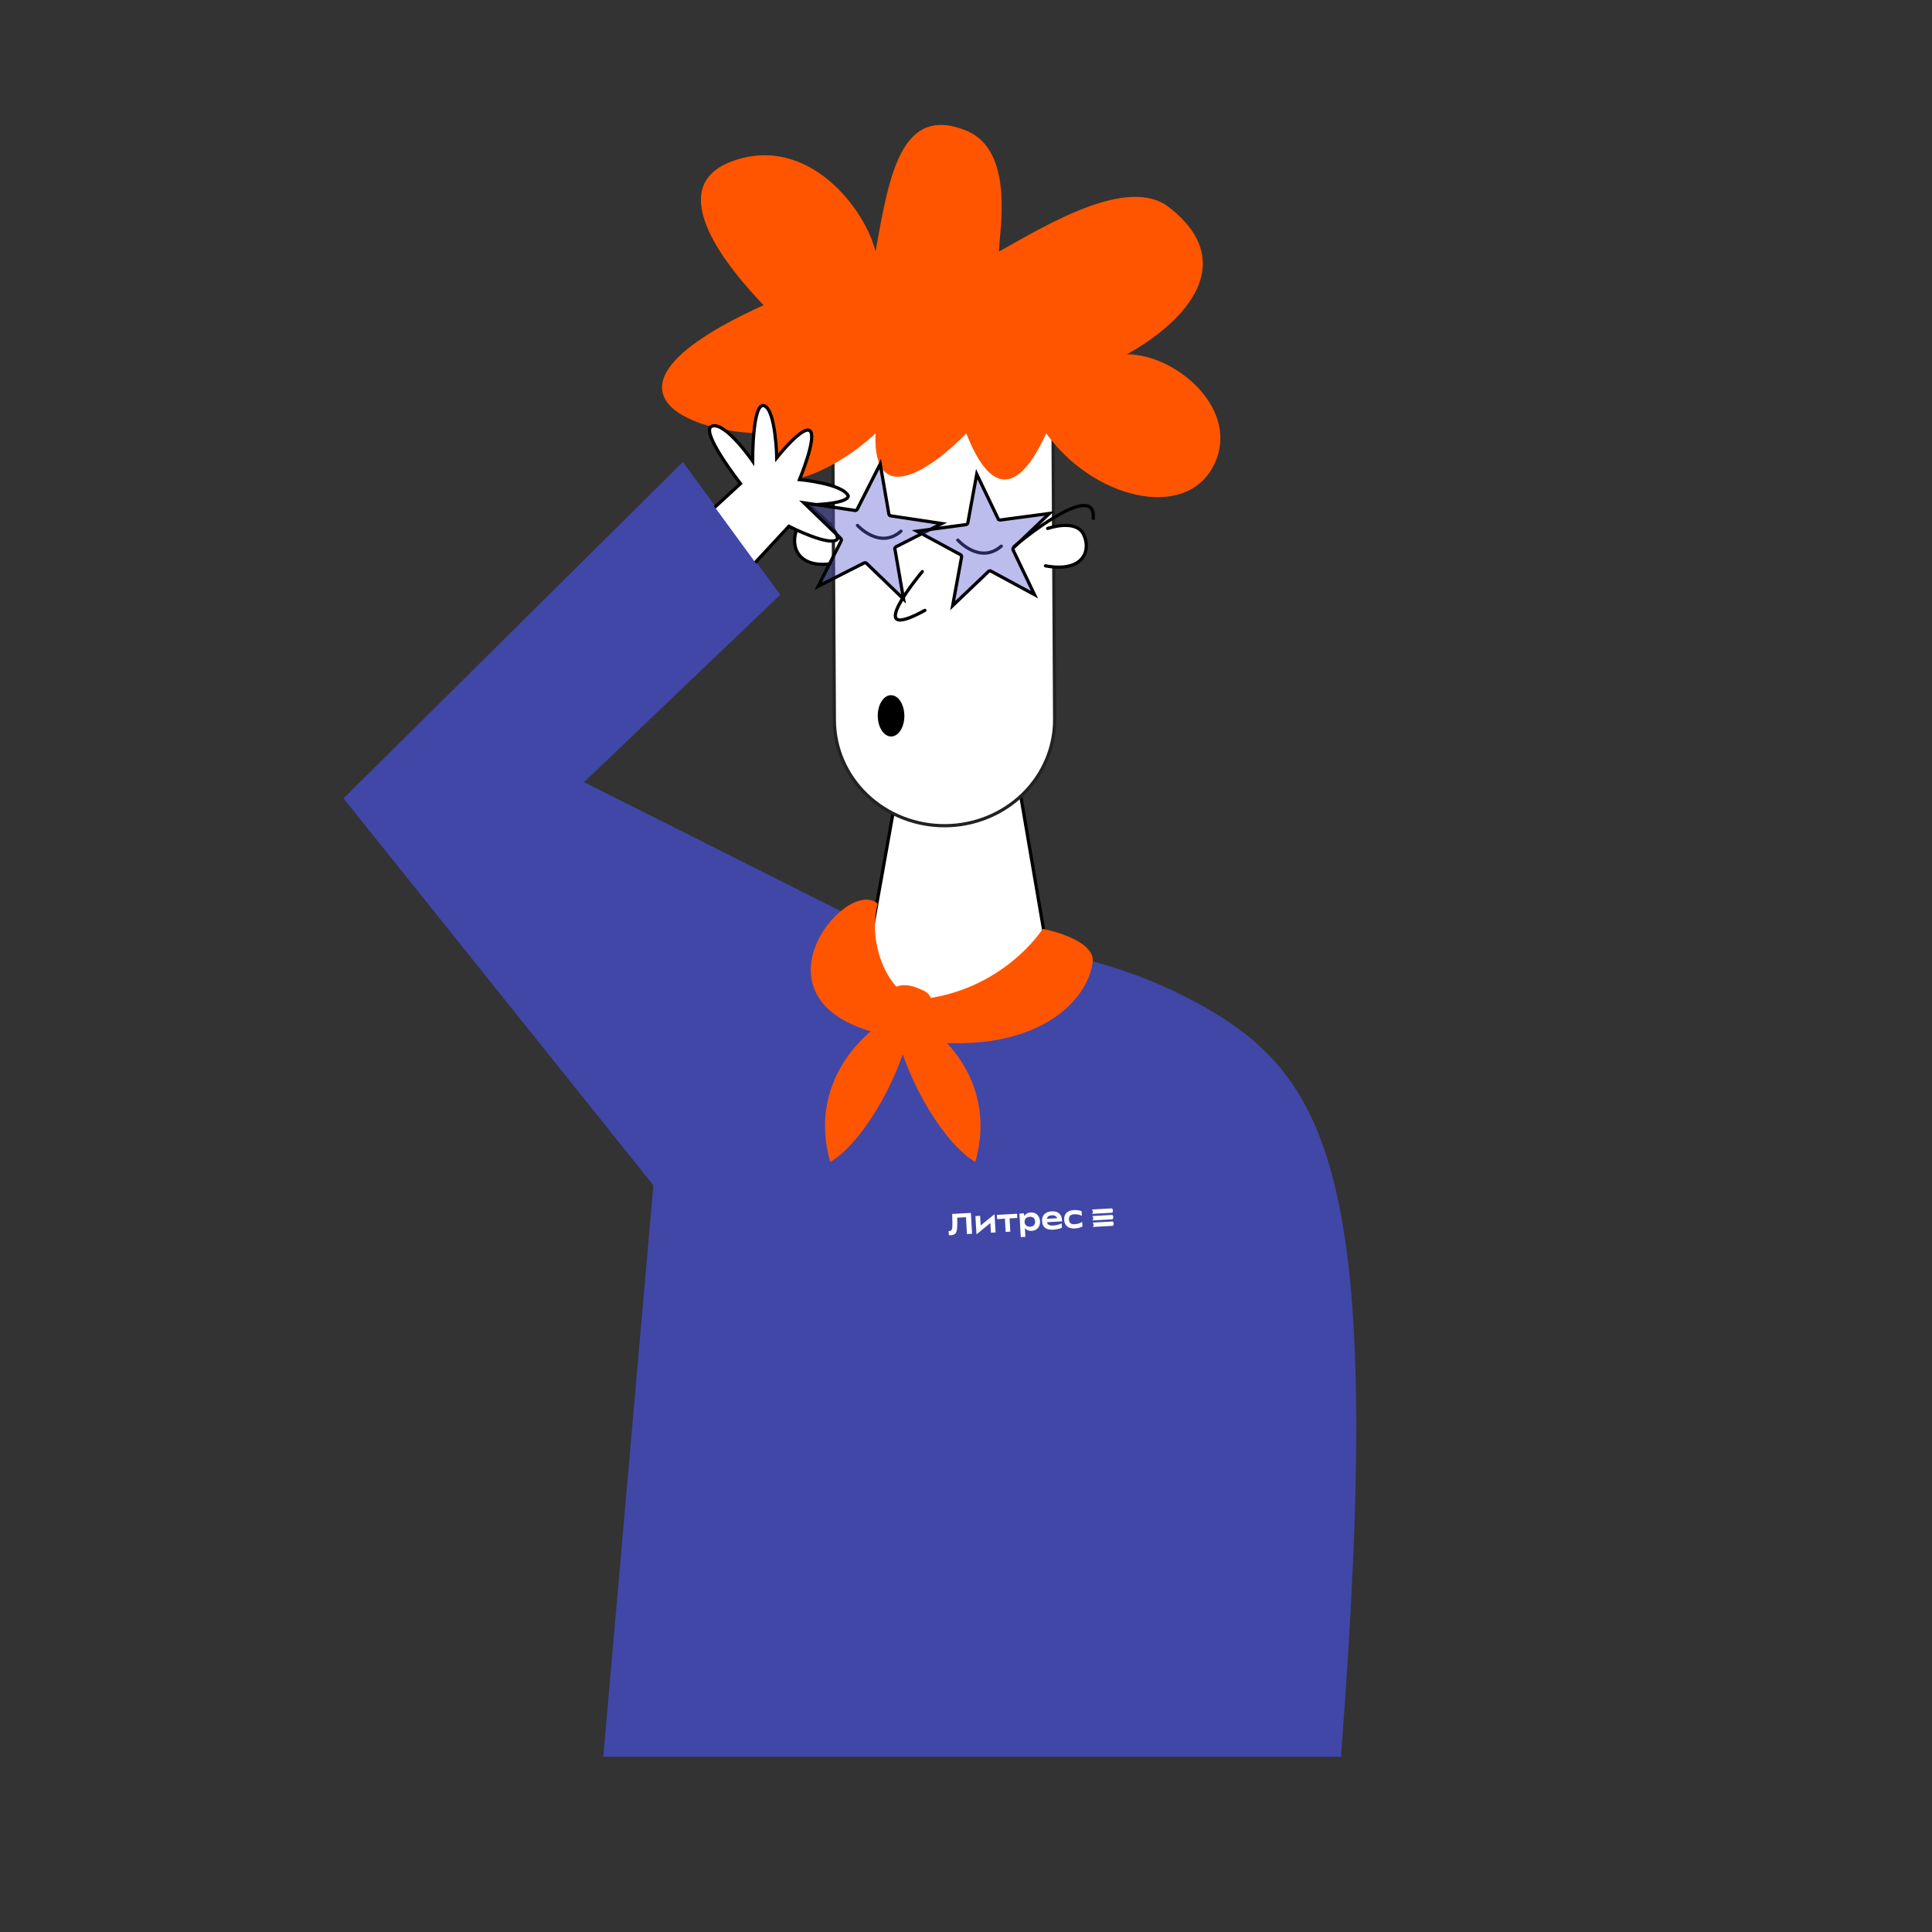
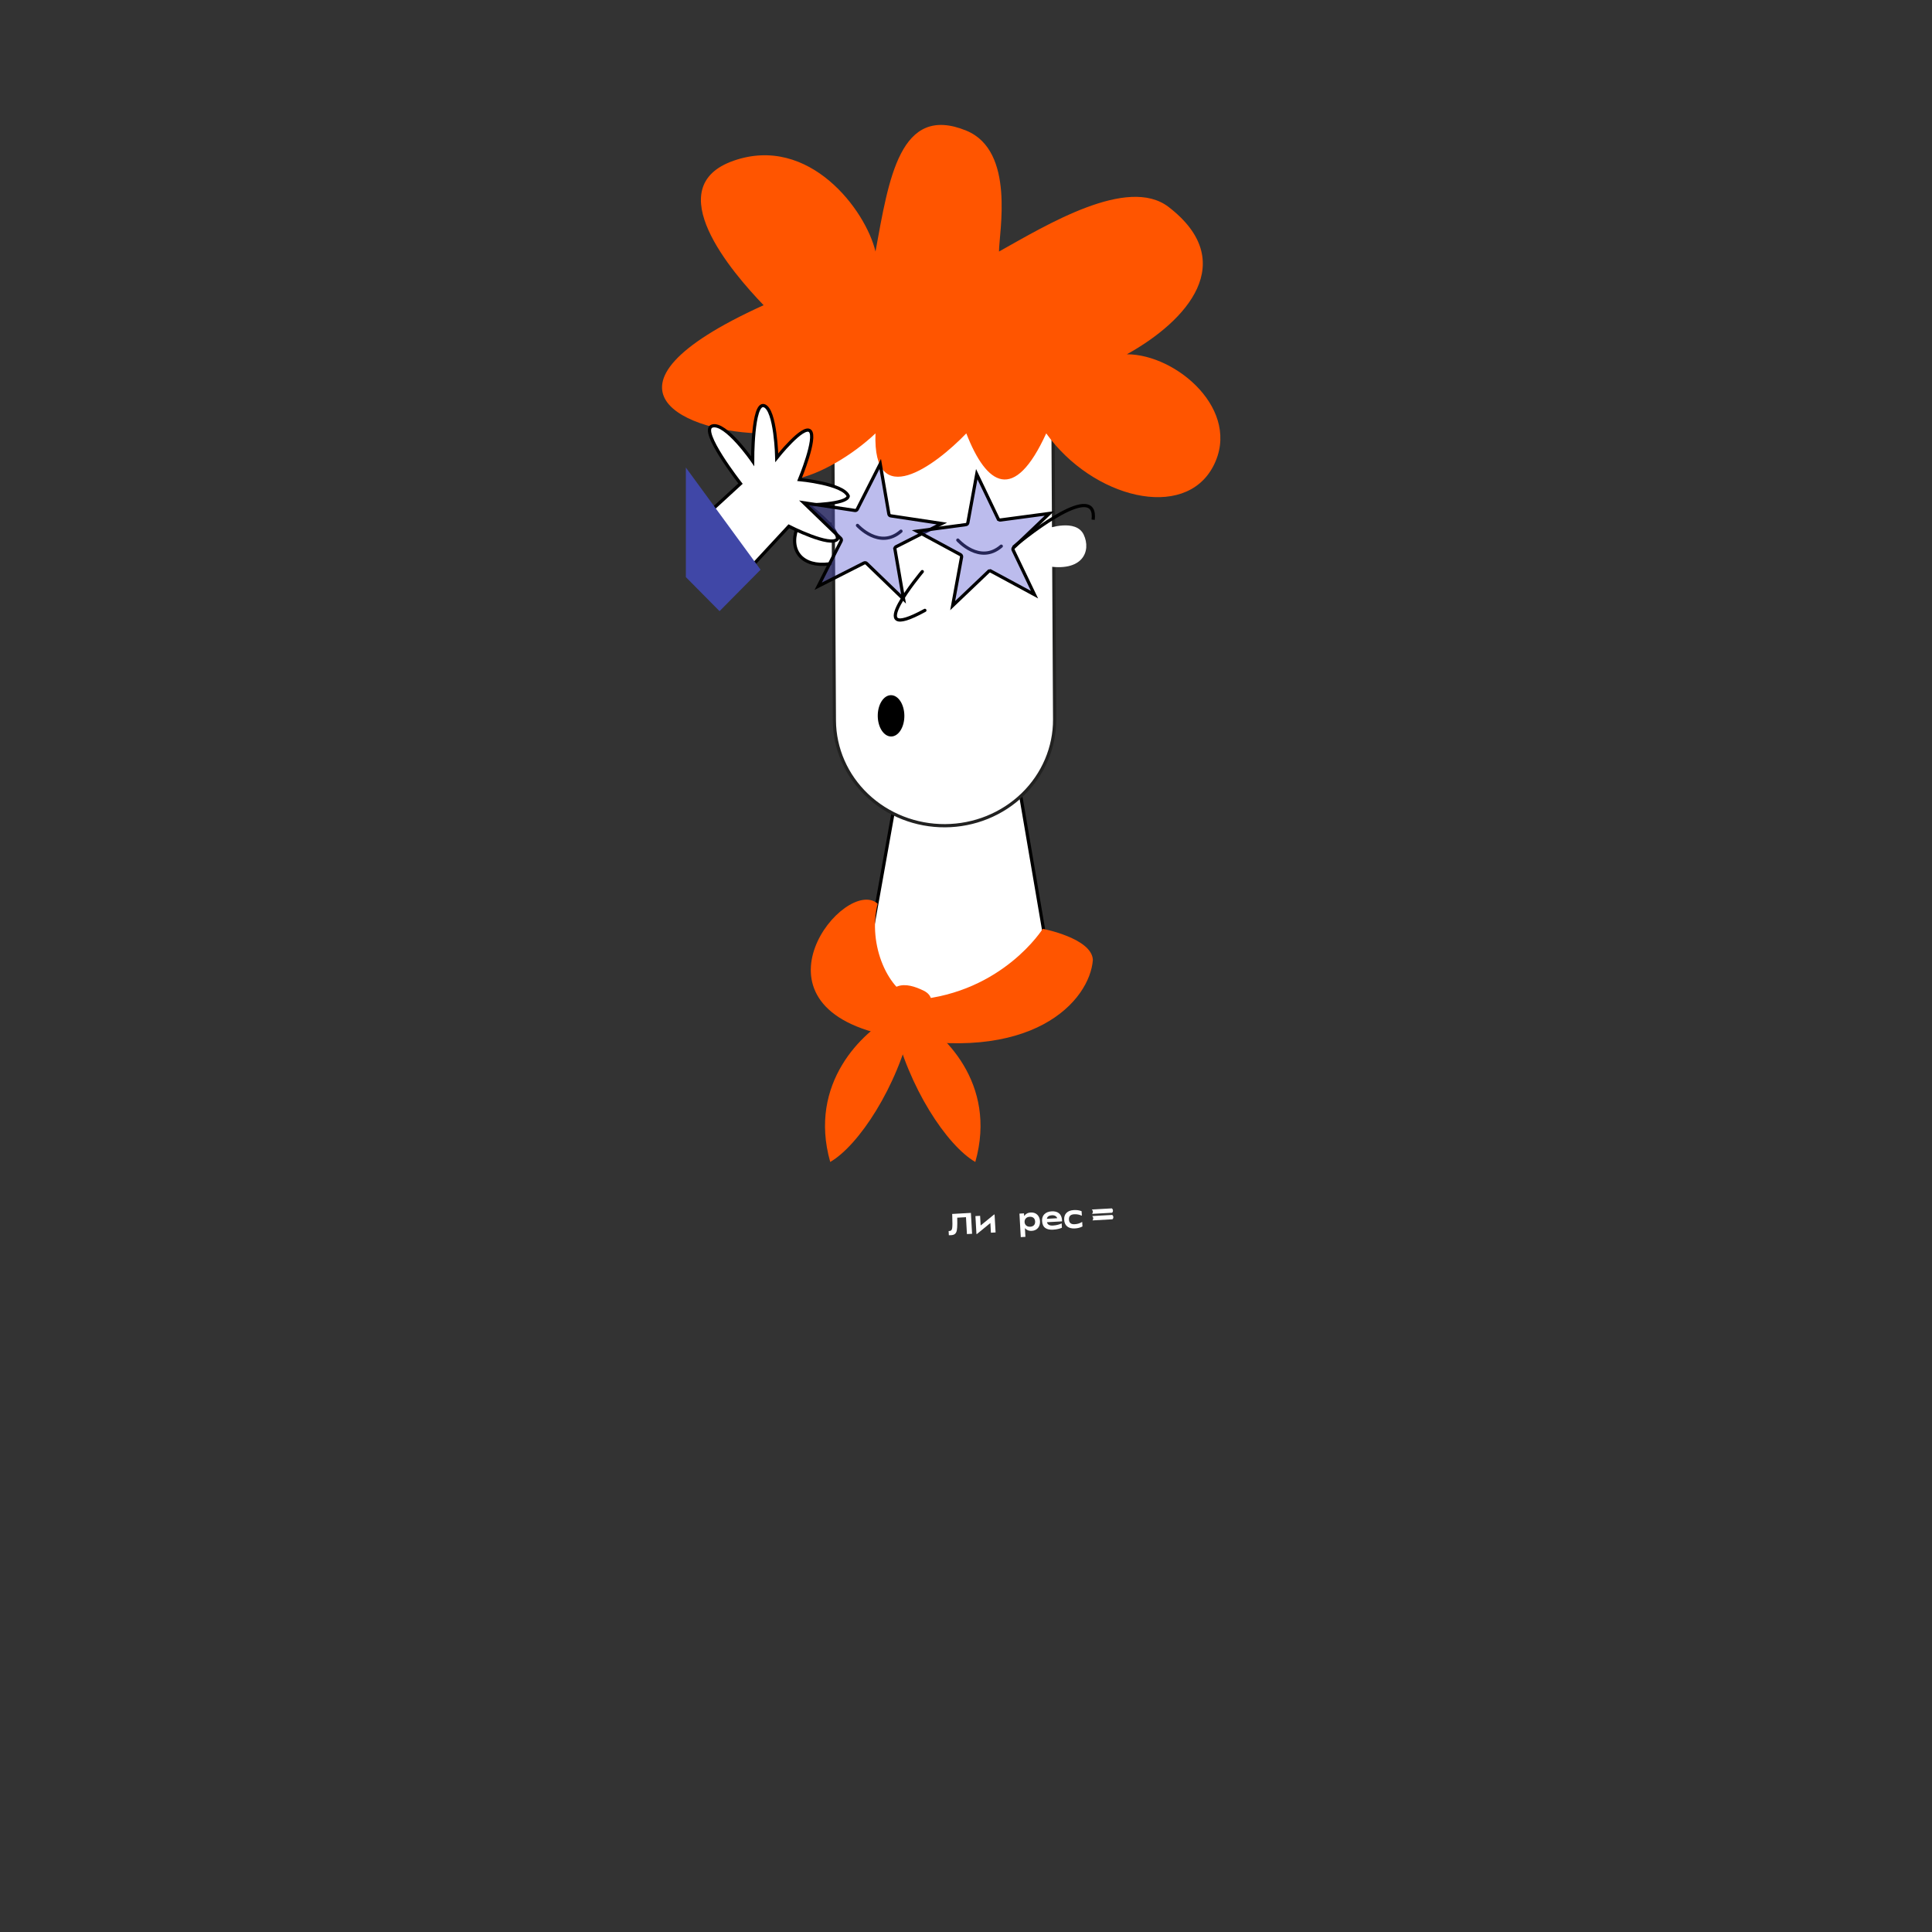
<svg xmlns="http://www.w3.org/2000/svg" width="3000" height="3000" viewBox="0 0 3000 3000" fill="none">
  <rect x="0" y="0" width="3000" height="3000" fill="#333333" stroke="none" />
  <g clip-path="url(#clip0_2969_1430)">
-     <path d="M1060.37 717.34L1211.61 923.541L906.888 1214.51L1418.49 1471.5C1418.49 1471.5 1627.96 1436.6 1847.36 1551.3C2066.76 1665.99 2151.83 1822.95 2082.21 2727.93L936.752 2727.93L1014.57 1840.52L533.442 1239.71L1060.37 717.34Z" fill="#4047A7" />
    <path d="M1389.3 1247.94L1330.75 1575.51C1330.75 1575.51 1522.2 1642.67 1631.91 1510.6L1579.89 1205.93L1389.3 1247.94Z" fill="white" stroke="black" stroke-width="5" stroke-linecap="round" stroke-linejoin="round" />
    <path d="M1294.38 815.371C1294.38 815.371 1243.47 793.589 1235.38 827.387C1227.28 861.185 1252.23 883.329 1295.16 874.336" fill="white" />
    <path d="M1294.38 815.371C1294.38 815.371 1243.47 793.589 1235.38 827.387C1227.28 861.185 1252.23 883.329 1295.16 874.336" stroke="black" stroke-width="5" stroke-miterlimit="10" />
    <path d="M1426.19 475.476L1499.97 475.08C1535.53 474.889 1569.72 488.289 1595.01 512.332C1620.29 536.374 1634.6 569.089 1634.79 603.281L1637.63 1116.95C1637.86 1160.54 1620.06 1202.43 1588.15 1233.42C1556.24 1264.4 1512.85 1281.94 1467.5 1282.17C1422.15 1282.41 1378.56 1265.33 1346.32 1234.67C1314.08 1204.02 1295.84 1162.3 1295.6 1118.71L1292.75 605.045C1292.56 570.853 1306.51 537.986 1331.53 513.674C1356.55 489.362 1390.58 475.597 1426.15 475.406L1426.19 475.476Z" fill="white" stroke="#222221" stroke-width="5" stroke-miterlimit="10" />
    <path d="M1383.81 1143.63C1395.22 1143.57 1404.39 1129.15 1404.29 1111.44C1404.19 1093.72 1394.86 1079.41 1383.45 1079.47C1372.05 1079.53 1362.88 1093.94 1362.97 1111.66C1363.07 1129.38 1372.4 1143.69 1383.81 1143.63Z" fill="black" />
    <path d="M1432.13 887.562C1432.13 887.562 1335.3 1003.01 1436.15 947.782" stroke="black" stroke-width="5" stroke-linecap="round" stroke-linejoin="round" />
    <path d="M1626.79 820.601C1626.79 820.601 1670.82 804.929 1682.79 830.25C1694.75 855.571 1681.48 889.372 1623.47 878.649" fill="white" />
-     <path d="M1626.79 820.601C1626.79 820.601 1670.82 804.929 1682.79 830.25C1694.75 855.571 1681.48 889.372 1623.47 878.649" stroke="black" stroke-width="5" stroke-linecap="round" stroke-linejoin="round" />
    <path d="M1487.29 838.622C1487.29 838.622 1521.4 877.055 1554.78 848.069" stroke="black" stroke-width="5" stroke-miterlimit="10" stroke-linecap="round" />
    <path d="M1331.48 815.836C1331.48 815.836 1365.86 854.034 1399.04 824.819" stroke="black" stroke-width="5" stroke-miterlimit="10" stroke-linecap="round" />
    <path d="M1139.48 249.437C1022.16 290.094 1136.86 423.079 1185.74 473.9C896.944 604.911 1071.26 672.934 1185.75 672.934C1154.17 794.904 1288.01 740.696 1359.46 672.935C1354.95 794.905 1451.59 723.756 1500.48 672.935C1532.06 754.248 1574.95 781.646 1624.57 672.935C1696.22 773.177 1839.3 809.891 1884.04 723.756C1928.78 637.621 1827.1 550.129 1749.81 550.129C1844.03 497.907 1924.67 406.158 1814.67 321.437C1750.97 272.372 1624.57 349.671 1551.24 390.606C1551.24 360.964 1576.96 234.252 1500.48 202.863C1397.27 160.508 1380.14 277.669 1359.46 390.606C1344.42 326.609 1256.81 208.781 1139.48 249.437Z" fill="#FF5500" />
    <path d="M1289.17 1804.3C1254.36 1681.47 1340.05 1601.68 1387.25 1577.13L1415.78 1589.45C1393.38 1687.59 1333.56 1778.55 1289.17 1804.3Z" fill="#FF5500" />
    <path d="M1142.58 906.005L1074.6 820.079L1149.85 750.973C1149.85 750.973 1084.94 667.977 1105.87 661.566C1126.8 655.155 1168.67 716.017 1168.67 716.017C1168.67 716.017 1168.25 624.291 1186.41 629.958C1204.57 635.624 1206.16 710.779 1206.16 710.779C1206.16 710.779 1247.17 658.874 1257.91 669.194C1268.65 679.514 1241.46 744.693 1241.46 744.693C1241.46 744.693 1309.26 750.925 1317.19 770.323C1315.52 783.354 1254.26 784.095 1254.26 784.095C1254.26 784.095 1300.19 816.922 1300.54 836.812C1290.35 850.578 1224.93 817.203 1224.93 817.203L1142.58 906.005Z" fill="white" stroke="black" stroke-width="5" stroke-miterlimit="10" />
    <path d="M1514.45 1804.3C1549.26 1681.47 1463.57 1601.68 1416.37 1577.13L1387.84 1589.45C1410.24 1687.59 1470.05 1778.55 1514.45 1804.3Z" fill="#FF5500" />
    <path d="M1412.84 1610.33C1392.48 1631.85 1364.6 1620.81 1368.96 1578.72C1375.08 1519.78 1407.59 1525.12 1434.38 1538.39C1461.17 1551.67 1438.28 1583.43 1412.84 1610.33Z" fill="#FF5500" />
    <path d="M1362.79 1403.18C1346.78 1467.51 1379.58 1540.27 1422.31 1552.52C1557.39 1541.03 1619.18 1442.24 1619.18 1442.24C1619.18 1442.24 1695.47 1456.8 1697 1490.5C1692.42 1553.3 1603.62 1655.45 1376.52 1607.66C1149.42 1559.88 1312.44 1359.52 1362.79 1403.18Z" fill="#FF5500" />
    <path d="M1668.98 1907.52C1673.64 1907.26 1677.32 1906.3 1680.85 1904.44L1680.47 1897.63C1680.46 1897.49 1680.31 1897.42 1680.2 1897.49C1676.55 1899.67 1673.17 1900.72 1668.61 1900.98C1663.1 1901.29 1660.13 1898.81 1659.84 1893.73C1659.56 1888.64 1662.23 1885.84 1667.74 1885.53C1672.3 1885.28 1675.78 1885.94 1679.64 1887.7C1679.77 1887.75 1679.91 1887.66 1679.9 1887.53L1679.51 1880.71C1675.8 1879.27 1672.03 1878.72 1667.37 1878.99C1657.39 1879.55 1651.94 1885.05 1652.45 1894.14C1652.97 1903.23 1659 1908.08 1668.98 1907.52L1668.98 1907.52Z" fill="white" />
    <path d="M1649.13 1894.78C1648.55 1884.57 1642.04 1880.45 1633.04 1880.96C1623.25 1881.51 1617.62 1887.21 1618.12 1895.97C1618.73 1906.75 1625.61 1909.95 1635.31 1909.4C1641.2 1909.07 1645.8 1907.87 1648.93 1906.42L1648.57 1899.88C1648.56 1899.75 1648.41 1899.67 1648.3 1899.74C1646.04 1901.02 1640.85 1902.72 1635.05 1903.04C1629.95 1903.33 1626.65 1901.86 1625.7 1897.85L1648.83 1896.55C1648.98 1896.54 1649.1 1896.43 1649.11 1896.28C1649.15 1895.79 1649.16 1895.27 1649.13 1894.79L1649.13 1894.78ZM1633.39 1887.08C1637.95 1886.82 1640.58 1888.72 1641.68 1891.66L1625.54 1892.57C1626.15 1889.3 1628.51 1887.35 1633.39 1887.08Z" fill="white" />
    <path d="M1600.6 1882.75C1595.68 1883.02 1592.44 1885.13 1590.51 1888.1C1590.46 1888.18 1590.35 1888.15 1590.34 1888.06L1590 1884.1L1582.99 1884.5L1585.05 1920.98L1592.25 1920.58L1591.5 1907.23C1591.49 1907.14 1591.6 1907.1 1591.66 1907.17C1593.91 1909.85 1597.35 1911.55 1602.21 1911.28C1610.54 1910.81 1615.39 1904.54 1614.92 1896.25C1614.45 1887.96 1608.93 1882.28 1600.6 1882.75ZM1599.68 1904.86C1594.83 1905.13 1591.22 1902.26 1590.95 1897.6C1590.69 1892.94 1593.95 1889.69 1598.8 1889.41C1604.03 1889.12 1607.07 1891.92 1607.34 1896.68C1607.61 1901.43 1604.9 1904.56 1599.68 1904.86Z" fill="white" />
-     <path d="M1561.58 1912.87L1568.78 1912.46L1567.63 1891.94L1579.68 1891.26L1579.31 1884.71L1548 1886.48L1548.37 1893.02L1560.42 1892.34L1561.58 1912.87Z" fill="white" />
    <path d="M1522.75 1902.93L1521.9 1887.93L1514.65 1888.34L1516.2 1915.84C1516.23 1916.23 1516.68 1916.43 1516.98 1916.18L1537.84 1899.11L1538.68 1914.14L1545.94 1913.73L1544.38 1886.23C1544.36 1885.84 1543.91 1885.64 1543.61 1885.89L1522.75 1902.93Z" fill="white" />
    <path d="M1476.87 1917.97C1474.85 1918.08 1473.37 1918.07 1473.37 1918.07L1473.01 1911.57L1474.18 1911.5C1475.54 1911.42 1476.54 1911.04 1477.19 1910.35C1477.83 1909.66 1478.28 1908.57 1478.52 1907.08C1478.76 1905.59 1478.89 1903.37 1478.91 1900.42C1478.92 1898.34 1478.85 1895 1478.72 1890.41C1478.67 1888.98 1478.62 1887.18 1478.56 1885.01L1507.61 1883.37L1509.44 1915.8L1501.45 1916.26L1499.97 1890.05L1486.38 1890.82C1486.38 1891.25 1486.4 1892.98 1486.44 1895.99C1486.5 1898.1 1486.51 1899.43 1486.48 1899.99C1486.46 1904.5 1486.22 1907.96 1485.76 1910.38C1485.31 1912.8 1484.4 1914.63 1483.04 1915.87C1481.68 1917.12 1479.62 1917.82 1476.87 1917.97L1476.87 1917.97Z" fill="white" />
    <path d="M1697 1881.42C1697.07 1882.64 1696.64 1883.76 1695.9 1884.6C1695.75 1884.77 1695.81 1884.88 1696.1 1884.87C1696.1 1884.87 1726.1 1883.17 1726.82 1883.13C1727.74 1882.27 1728.29 1881.03 1728.21 1879.66C1728.13 1878.3 1727.45 1877.12 1726.43 1876.37C1725.72 1876.41 1695.64 1878.11 1695.64 1878.11C1695.44 1878.12 1695.39 1878.25 1695.54 1878.38C1696.38 1879.13 1696.94 1880.2 1697 1881.42Z" fill="white" />
    <path d="M1727.01 1886.53C1726.3 1886.57 1696.22 1888.27 1696.22 1888.27C1696.02 1888.28 1695.97 1888.41 1696.12 1888.55C1696.96 1889.3 1697.51 1890.37 1697.58 1891.59C1697.65 1892.81 1697.22 1893.93 1696.48 1894.77C1696.33 1894.93 1696.39 1895.05 1696.67 1895.03C1696.67 1895.03 1726.68 1893.34 1727.39 1893.3C1728.31 1892.44 1728.86 1891.19 1728.79 1889.83C1728.71 1888.46 1728.02 1887.29 1727.01 1886.53L1727.01 1886.53Z" fill="white" />
-     <path d="M1727.59 1896.7C1726.87 1896.74 1696.79 1898.44 1696.79 1898.44C1696.58 1898.45 1696.54 1898.58 1696.7 1898.73C1697.54 1899.48 1698.09 1900.54 1698.16 1901.76C1698.22 1902.98 1697.79 1904.1 1697.05 1904.94C1696.9 1905.1 1696.96 1905.22 1697.25 1905.2C1697.25 1905.2 1727.25 1903.51 1727.97 1903.47C1728.89 1902.61 1729.44 1901.36 1729.36 1900C1729.28 1898.63 1728.6 1897.46 1727.59 1896.7Z" fill="white" />
    <path d="M1383.15 801.021L1462.47 812.945L1391.5 848.931C1390.13 849.627 1389.38 851.134 1389.64 852.649L1392.1 852.223L1389.64 852.649L1403.04 930.229L1345.65 874.825C1344.57 873.789 1342.96 873.547 1341.63 874.222L1270.49 910.3L1306.11 840.09C1306.8 838.72 1306.52 837.056 1305.42 835.989L1248.17 780.727L1327.49 792.652C1328.98 792.876 1330.44 792.119 1331.13 790.774L1366.8 720.451L1380.23 798.156C1380.48 799.642 1381.66 800.797 1383.15 801.021Z" fill="#5C5CD1" fill-opacity="0.41" stroke="black" stroke-width="5" />
    <path d="M1549.85 805.492L1552.11 804.411L1549.85 805.492C1550.51 806.859 1551.97 807.649 1553.47 807.448L1629.5 797.277L1573.97 850.195C1572.87 851.241 1572.57 852.875 1573.23 854.242L1606.4 923.408L1538.91 886.947L1537.72 889.147L1538.91 886.947C1537.57 886.226 1535.93 886.447 1534.83 887.493L1536.56 889.302L1534.83 887.493L1479.3 940.411L1493.12 864.959C1493.39 863.467 1492.68 861.969 1491.34 861.249L1423.85 824.788L1499.88 814.617C1501.39 814.416 1502.59 813.27 1502.86 811.778L1516.68 736.326L1549.85 805.492Z" fill="#5C5CD1" fill-opacity="0.41" stroke="black" stroke-width="5" />
    <path d="M1573.58 849.74C1599.99 826.808 1704.35 746.742 1697.45 807.008" stroke="black" stroke-width="5" stroke-linejoin="round" />
    <path d="M1181 884.629L1065 726V781.175V896.124L1117.31 949L1181 884.629Z" fill="#4047A7" />
  </g>
  <defs>
    <clipPath id="clip0_2969_1430">
      <rect width="3000" height="3000" fill="white" />
    </clipPath>
  </defs>
</svg>